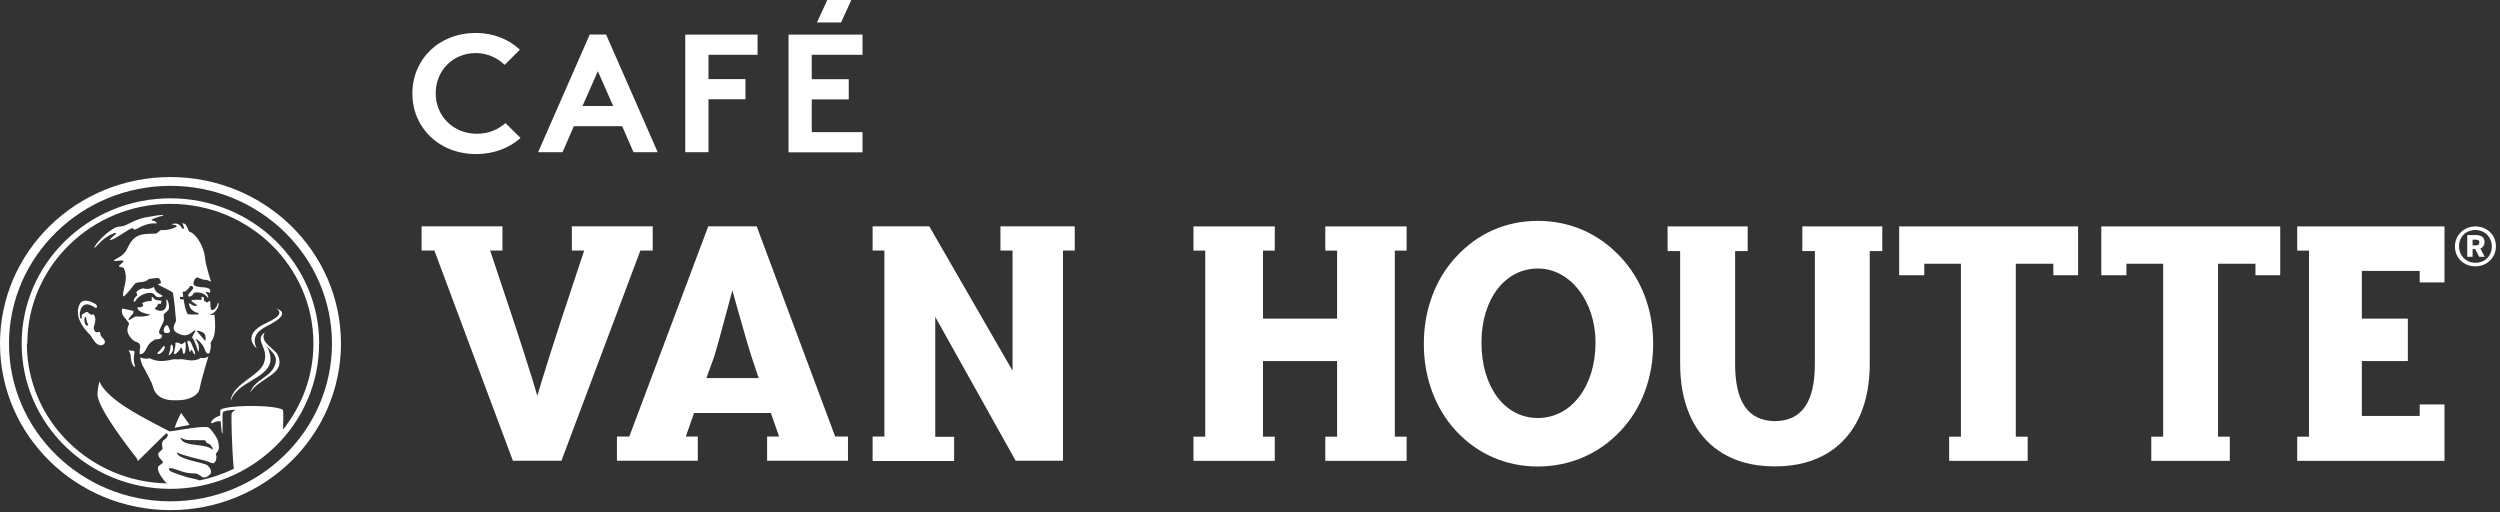
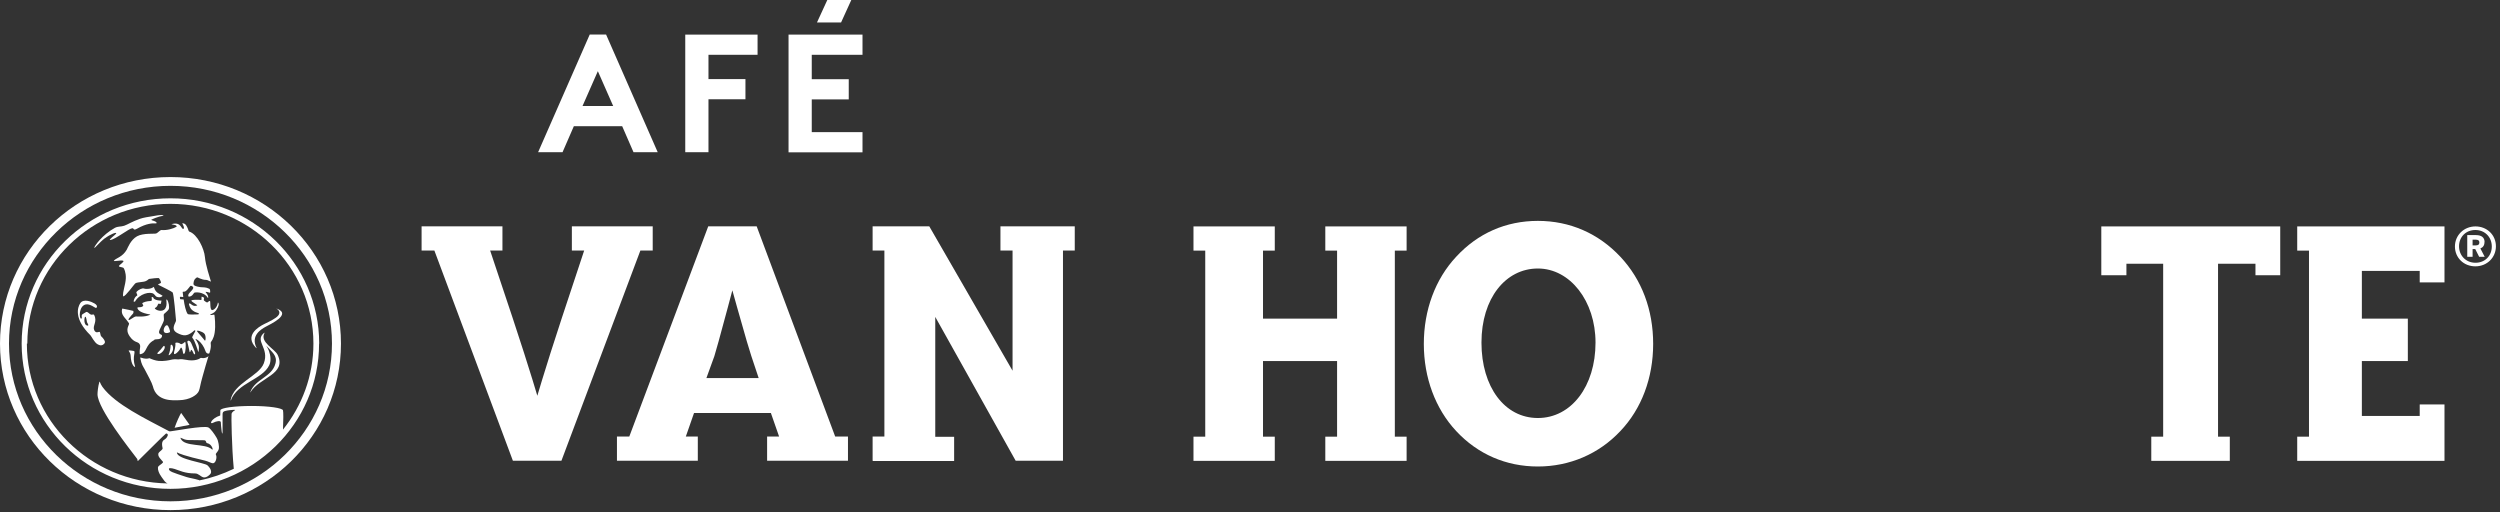
<svg xmlns="http://www.w3.org/2000/svg" width="283" height="58" viewBox="0 0 283 58" fill="none">
  <rect x="0" y="0" width="283" height="58" fill="#333333" stroke="none" />
  <path d="M17.45 38.464C17.625 38.366 17.915 38.439 18.128 38.341C18.329 38.243 18.342 38.046 18.342 38.01C18.38 37.801 17.802 37.936 18.078 37.309C18.204 37.015 18.418 36.646 18.531 36.339C18.619 36.106 18.468 35.676 18.568 35.541C18.619 35.467 19.034 35.185 19.109 34.976C19.184 34.78 19.122 34.178 18.895 33.908L18.82 33.932C18.82 33.932 18.996 34.78 18.556 35.074C18.116 35.381 17.387 34.952 17.55 34.865C17.789 34.743 17.827 34.583 17.877 34.46C17.927 34.337 17.99 34.362 18.116 34.411C18.216 34.448 18.254 34.227 18.279 34.03C17.625 34.03 17.336 33.809 17.336 33.65C17.336 33.65 17.336 33.638 17.324 33.638C17.299 33.638 17.236 33.638 17.173 33.638C17.173 33.638 17.16 33.638 17.16 33.65C17.173 33.736 17.211 33.92 17.16 34.03C17.16 34.055 17.135 34.067 17.11 34.067C16.544 34.092 16.293 34.202 16.104 34.313C16.104 34.448 16.293 34.559 16.18 34.657C15.903 34.902 15.476 34.657 15.564 34.915C15.714 35.332 16.481 35.516 17.009 35.602C17.009 35.602 17.022 35.627 16.972 35.639C16.419 35.909 15.539 35.824 15.4 35.824C15.149 35.824 14.658 36.315 14.558 36.216C14.495 36.143 14.709 35.885 14.885 35.688C14.985 35.578 15.073 35.504 15.098 35.431C15.124 35.369 15.098 35.283 15.098 35.197C14.797 35.123 14.319 35.013 13.892 34.939C13.866 34.939 13.854 34.939 13.829 34.939C13.803 35.087 13.778 35.209 13.791 35.258C13.791 35.75 14.306 36.118 14.596 36.585C14.709 36.781 14.08 37.224 14.696 38.095C15.212 38.82 15.589 38.648 15.777 38.918C15.979 39.213 15.777 39.385 15.815 40.048C15.815 40.122 15.865 40.097 15.916 40.085C16.67 39.95 16.406 39.041 17.45 38.501" fill="white" />
  <path d="M19.763 48.424L21.46 48.092L20.505 46.741C20.291 47.122 20.04 47.65 19.763 48.424Z" fill="white" />
  <path d="M15.074 39.717C14.998 39.717 14.521 39.606 14.571 39.717C14.609 39.79 14.772 39.987 14.785 40.22C14.822 41.424 15.35 41.682 15.288 41.461C14.898 40.294 15.489 39.729 15.074 39.717Z" fill="white" />
  <path d="M18.267 26.048C18.116 26.035 17.877 26.355 17.688 26.428C17.5 26.502 16.23 26.355 15.513 26.748C14.784 27.153 14.457 28.062 14.357 28.246C13.879 29.093 13.162 29.204 12.911 29.486C12.735 29.683 13.766 29.388 13.954 29.523C14.105 29.634 13.489 29.99 13.464 30.113C13.439 30.236 13.829 30.223 13.979 30.322C14.042 30.371 14.269 30.85 14.243 31.5C14.206 32.274 13.879 32.986 13.929 33.539C13.929 33.539 13.954 33.539 13.967 33.539C14.206 33.564 15.161 32.213 15.3 32.09C15.438 31.967 15.752 31.967 16.23 31.893C16.708 31.82 16.758 31.599 16.884 31.574C17.009 31.537 17.902 31.451 17.977 31.476C18.04 31.5 18.267 31.93 18.216 32.016C18.191 32.053 18.091 32.102 17.965 32.151C17.965 32.151 17.864 32.213 17.915 32.237C18.292 32.422 19.423 32.986 19.537 33.097C19.675 33.232 19.901 36.02 19.926 36.266C19.951 36.511 19.21 37.26 20.077 37.702C20.391 37.862 20.731 37.997 21.033 37.948C21.485 37.874 21.799 37.58 21.976 37.42C22.064 37.346 22.151 37.408 22.089 37.53C22.001 37.715 21.799 38.034 21.774 38.12C21.749 38.181 21.762 38.218 21.774 38.243C22.038 38.476 22.416 39.741 22.428 39.802C22.466 39.987 22.579 39.422 22.478 39.053C22.39 38.758 22.151 38.427 22.126 38.39C22.064 38.304 22.868 38.587 23.27 39.766C23.358 40.048 23.673 40.085 23.71 39.962C24 39.053 23.786 38.931 23.874 38.722C23.899 38.66 24.188 38.39 24.301 37.653C24.427 36.83 24.301 35.823 24.276 35.664C24.276 35.615 24.238 35.615 24.213 35.615C24.151 35.627 24.075 35.651 24.012 35.651C23.861 35.676 23.736 35.639 23.786 35.615C23.924 35.541 24.238 35.43 24.415 35.197C24.54 35.037 24.829 34.583 24.741 34.337C24.716 34.276 24.704 34.251 24.666 34.251C24.603 34.681 24.326 35.037 24.05 35.099C23.723 35.16 23.849 34.141 23.773 34.08C23.698 34.018 23.547 34.202 23.472 34.239C23.409 34.264 23.17 34.092 23.094 34.018C23.082 34.006 23.069 33.981 23.069 33.957C23.069 33.883 23.107 33.748 23.107 33.723C23.107 33.687 22.818 33.539 22.818 33.6C22.818 33.65 22.818 33.834 22.805 33.92C22.805 33.944 22.78 33.957 22.768 33.957C22.478 33.92 21.661 33.908 21.661 34.03C21.661 34.178 22.428 34.534 22.315 34.583C22.239 34.608 22.038 34.669 21.85 34.583C21.737 34.534 21.649 34.448 21.561 34.386C21.435 34.288 21.36 34.386 21.397 34.46C21.435 34.559 21.473 34.89 21.812 35.148C22.038 35.332 22.277 35.381 22.441 35.443C22.579 35.492 22.503 35.59 22.416 35.59C22.101 35.615 21.309 35.627 21.246 35.541C21.033 35.258 20.882 34.522 20.794 33.92C20.794 33.908 20.794 33.895 20.756 33.895C20.593 33.871 20.404 33.895 20.391 33.858C20.379 33.822 20.341 33.6 20.391 33.6C20.454 33.6 20.618 33.6 20.731 33.625C20.743 33.625 20.743 33.625 20.743 33.6C20.706 33.343 20.693 33.146 20.681 33.072C20.668 32.986 20.857 33.048 20.97 32.986C21.133 32.901 21.322 32.667 21.535 32.385C21.611 32.286 21.913 32.434 21.875 32.606C21.837 32.802 21.485 33.085 21.372 33.257C21.297 33.367 21.271 33.588 21.397 33.576C21.724 33.576 21.9 33.257 21.963 33.158C22.026 33.06 23.069 32.986 23.522 33.711C23.572 33.797 23.597 33.625 23.522 33.441C23.472 33.294 23.27 33.085 23.27 33.06C23.27 32.999 23.635 33.085 23.748 33.134C23.824 33.158 23.811 32.753 23.698 32.692C23.283 32.483 23.044 32.544 22.717 32.508C22.277 32.446 21.913 32.36 21.9 32.139C21.9 32.041 21.925 31.82 22.026 31.648C22.101 31.525 22.252 31.439 22.29 31.402C22.353 31.341 22.768 31.685 23.346 31.685C23.484 31.685 23.648 31.808 23.799 31.844C23.824 31.844 23.861 31.869 23.887 31.893C23.748 31.402 23.283 30.064 23.195 29.081C23.12 28.197 22.365 26.514 21.41 26.207C21.334 26.183 21.297 25.863 21.133 25.606C21.045 25.446 20.945 25.286 20.655 25.262C20.593 25.262 20.756 25.483 20.806 25.679C20.831 25.778 20.844 25.863 20.769 25.9C20.517 26.035 20.542 25.053 19.436 25.372C19.348 25.397 19.687 25.421 19.876 25.495C19.989 25.544 20.027 25.63 19.977 25.667C19.675 25.863 18.883 26.109 18.254 26.035M23.12 37.752C23.358 37.985 23.283 38.709 23.17 38.538C23.057 38.365 22.39 37.641 22.302 37.494C22.214 37.334 22.893 37.518 23.12 37.752Z" fill="white" />
  <path d="M29.042 39.385C28.338 37.973 29.582 37.261 30.073 36.99C30.525 36.732 33.115 35.578 31.305 34.927C31.267 34.915 31.267 34.927 31.305 34.939C31.669 35.16 31.732 35.455 31.456 35.762C31.204 36.045 30.639 36.327 29.909 36.683C29.218 37.027 27.621 37.997 29.004 39.397C29.042 39.434 29.067 39.41 29.042 39.373" fill="white" />
  <path d="M26.138 45.317C26.817 43.376 29.708 42.959 30.475 41.35C30.714 40.859 30.626 40.232 30.45 39.741C30.362 39.483 30.224 39.299 30.136 39.127C30.136 39.115 30.136 39.102 30.136 39.127C30.764 39.839 31.431 40.245 31.179 41.153C30.777 42.701 28.904 42.873 28.338 44.371C28.313 44.457 28.325 44.457 28.363 44.383C29.381 42.725 32.474 42.381 31.431 40.171C31.104 39.483 29.394 38.746 29.934 37.715C29.96 37.666 29.934 37.641 29.897 37.678C28.765 38.611 30.538 39.373 29.859 41.141C29.306 42.59 26.439 43.376 26.1 45.304C26.1 45.353 26.1 45.353 26.125 45.304" fill="white" />
  <path d="M22.768 40.515C22.768 40.515 22.731 40.515 22.718 40.515C22.605 40.601 22.089 40.945 21.021 40.724C20.769 40.674 20.505 40.625 20.191 40.687C19.776 40.65 19.587 40.674 19.374 40.724C19.185 40.773 18.557 40.908 17.978 40.859C17.563 40.822 17.174 40.662 16.96 40.564C16.922 40.552 16.884 40.539 16.847 40.564C16.734 40.601 16.432 40.662 15.942 40.478C15.891 40.453 15.866 40.478 15.879 40.527C16.004 41.264 16.206 41.485 16.356 41.767C16.709 42.431 17.211 43.352 17.299 43.708C17.714 45.501 19.625 45.317 20.266 45.304C21.498 45.28 22.341 44.703 22.517 44.248C22.643 43.929 22.668 43.524 22.932 42.615C23.133 41.878 23.397 40.981 23.598 40.318C23.598 40.306 23.598 40.294 23.598 40.306C23.435 40.502 23.032 40.589 22.794 40.515" fill="white" />
  <path d="M15.098 34.129L15.274 34.153C15.777 33.244 16.997 32.962 17.399 33.269C17.625 33.441 17.575 33.637 18.028 33.65C18.204 33.65 18.329 33.576 18.405 33.49L18.38 33.465C18.191 33.318 17.902 33.232 17.726 33.048C17.55 32.876 17.462 32.63 17.412 32.471C17.11 32.704 16.607 32.765 16.267 32.655C16.129 32.606 15.702 32.753 15.45 33.048C15.375 33.146 15.626 33.404 15.513 33.465C15.174 33.662 15.123 34.129 15.123 34.129" fill="white" />
  <path d="M21.599 39.667C21.612 39.569 21.725 39.52 21.926 40.024C21.976 40.147 22.102 40.159 22.089 39.962C22.089 39.864 21.712 38.968 21.649 38.845C21.423 38.39 21.172 38.599 21.209 38.722C21.272 38.943 21.436 39.68 21.461 39.815C21.486 39.95 21.587 39.766 21.599 39.655" fill="white" />
  <path d="M11.855 38.808C11.981 38.648 11.617 38.206 11.491 38.108C11.302 37.96 11.403 37.506 11.214 37.567C11.114 37.592 10.825 37.739 10.661 37.359C10.447 36.88 11.051 36.425 10.661 35.664C10.586 35.517 10.422 35.664 10.296 35.615C10.07 35.529 9.919 35.222 9.731 35.332C9.668 35.369 9.504 35.48 9.366 35.553C9.291 35.59 9.228 35.701 9.253 35.836C9.278 35.946 9.278 36.057 9.19 36.069C8.939 36.094 8.901 34.632 9.718 34.46C10.183 34.362 10.787 34.878 10.862 34.866C10.938 34.866 11.151 34.62 10.699 34.35C10.372 34.153 9.442 33.76 9.077 34.337C8.788 34.78 8.335 36.094 10.234 37.948C10.347 38.059 10.674 38.759 11.038 38.967C11.239 39.078 11.566 39.238 11.868 38.82M9.907 36.855C9.442 36.831 9.53 35.922 9.643 35.86C9.756 35.774 9.831 36.388 9.844 36.462C9.869 36.536 10.12 36.88 9.907 36.867" fill="white" />
  <path d="M18.922 36.818C18.683 36.757 18.381 37.395 18.607 37.617C18.783 37.788 19.211 37.666 19.248 37.567C19.273 37.469 19.085 36.867 18.922 36.818Z" fill="white" />
  <path d="M19.587 39.545C19.65 39.029 19.311 38.894 19.311 39.139C19.311 39.385 19.21 39.888 19.11 40.109C18.971 40.404 19.537 39.999 19.587 39.557" fill="white" />
  <path d="M18.481 39.213C18.356 39.385 18.029 39.766 17.853 39.925C17.689 40.073 18.016 40.22 18.406 39.802C18.821 39.348 18.62 39.016 18.481 39.213Z" fill="white" />
  <path d="M11.869 26.981C12.497 26.502 13.239 26.232 13.151 26.428C13.088 26.576 12.196 27.19 12.485 27.165C13.05 27.116 14.559 25.888 14.961 25.839C15.2 25.814 15.05 26.146 15.515 25.888C16.571 25.286 17.275 25.262 17.627 25.286C17.803 25.299 17.753 25.163 17.564 25.065C17.363 24.967 17.011 24.918 17.162 24.857C17.212 24.832 17.828 24.525 18.494 24.414C18.57 24.414 18.457 24.341 18.293 24.341C17.903 24.341 17.614 24.427 17.262 24.476C16.822 24.549 16.256 24.623 15.841 24.77C14.987 25.065 14.421 25.434 14.056 25.556C13.641 25.692 13.377 25.593 12.988 25.802C11.579 26.576 10.662 27.878 10.674 28.049C10.674 28.185 11.215 27.472 11.869 26.969" fill="white" />
  <path d="M20.379 39.508C20.505 39.213 20.58 39.397 20.631 39.545C20.681 39.692 20.694 39.827 20.719 39.95C20.744 40.085 20.832 40.085 20.895 39.999C21.008 39.852 21.083 38.98 20.97 38.71C20.945 38.648 20.807 38.882 20.555 38.955C20.467 38.98 20.404 38.894 20.279 38.833C20.09 38.759 19.839 38.759 19.851 38.857C19.901 39.213 19.713 39.778 19.7 39.876C19.6 40.429 20.291 39.729 20.379 39.508Z" fill="white" />
  <path d="M19.299 20.042C8.637 20.042 0 28.479 0 38.894C0 49.308 8.637 57.745 19.299 57.745C29.96 57.745 38.597 49.308 38.597 38.894C38.597 28.479 29.96 20.042 19.299 20.042ZM19.299 56.75C9.216 56.75 1.018 48.743 1.018 38.894C1.018 29.044 9.216 21.037 19.299 21.037C29.381 21.037 37.579 29.044 37.579 38.894C37.579 48.743 29.381 56.75 19.299 56.75Z" fill="white" />
  <path d="M36.133 38.894C36.133 29.806 28.589 22.449 19.298 22.449C10.007 22.449 2.451 29.806 2.451 38.894C2.451 47.981 9.995 55.338 19.286 55.338C28.577 55.338 36.12 47.981 36.12 38.894M3.093 38.894C3.093 30.174 10.359 23.076 19.286 23.076C28.212 23.076 35.479 30.174 35.479 38.894C35.479 42.566 34.184 45.943 32.034 48.632C32.084 47.552 32.084 46.643 32.034 46.446C31.959 46.188 30.45 45.955 28.489 45.955C26.527 45.955 24.956 46.176 24.943 46.446C24.943 46.569 24.931 46.839 24.931 47.011C24.931 47.036 24.905 47.048 24.868 47.06C24.503 47.171 24.076 47.429 23.912 47.748C23.824 47.92 23.975 47.945 24.151 47.846C24.44 47.687 24.968 47.576 24.994 47.785C24.994 47.908 25.044 48.497 25.094 48.841C25.132 49.099 25.195 49.21 25.195 48.853C25.195 48.043 25.195 47.159 25.195 46.913C25.195 46.655 25.258 46.581 25.547 46.508C25.761 46.446 26.364 46.385 26.578 46.397C26.64 46.397 26.615 46.446 26.59 46.446C26.465 46.52 26.263 46.643 26.213 46.839C26.175 47.011 26.226 50.597 26.465 53.066C25.245 53.655 23.938 54.11 22.567 54.38C22.555 54.368 22.529 54.343 22.517 54.343C21.913 54.159 21.536 54.134 21.109 53.999C19.5 53.471 19.11 53.361 19.122 53.066C19.122 52.968 19.374 52.968 19.776 53.09C20.329 53.262 20.908 53.594 22.089 53.594C22.479 53.594 22.693 53.95 23.032 54.036C23.372 54.122 23.824 53.704 23.875 53.557C23.925 53.397 23.925 53.103 23.497 52.685C23.158 52.366 20.141 52.022 20.027 51.261C20.027 51.248 20.027 51.199 20.065 51.224C20.229 51.322 20.87 51.604 23.221 52.145C23.535 52.218 23.925 52.44 24.088 52.44C24.453 52.452 24.579 51.715 24.453 51.506C24.327 51.297 24.704 51.211 24.78 50.757C24.805 50.597 24.755 49.959 24.528 49.566C24.302 49.173 23.849 48.522 23.585 48.387C23.07 48.141 19.562 48.817 19.273 48.829C19.273 48.829 19.248 48.829 19.235 48.829C19.21 48.829 19.173 48.829 19.147 48.817C16.444 47.38 13.062 45.783 11.604 43.806C11.466 43.609 11.378 43.425 11.315 43.266C11.29 43.167 11.265 43.18 11.239 43.266C11.101 43.732 11.038 44.371 11.038 44.641C11.063 46.274 14.747 50.917 15.539 51.961C15.552 51.985 15.564 52.047 15.577 52.145C15.577 52.206 15.589 52.206 15.64 52.157C16.771 51.052 18.594 49.21 18.783 49.087C18.883 49.025 19.022 49.16 18.997 49.259C18.959 49.406 18.846 49.615 18.682 49.713C18.468 49.848 18.23 49.996 18.406 50.732C18.443 50.892 18.104 51.076 17.991 51.224C17.689 51.604 18.355 52.12 18.443 52.267C18.531 52.415 18.091 52.611 17.941 52.783C17.802 52.943 17.903 53.336 18.079 53.668C18.242 53.962 18.33 54.036 18.531 54.331C18.531 54.331 18.72 54.65 18.984 54.724C10.171 54.589 3.042 47.552 3.042 38.906M21.285 49.811C21.624 49.836 22.806 49.811 23.108 49.836C23.409 49.861 23.259 50.131 23.46 50.167C24.013 50.266 24.189 51.052 24 50.88C23.259 50.143 20.895 50.634 20.455 49.652C20.329 49.369 20.643 49.775 21.285 49.811Z" fill="white" />
  <path d="M237.868 31.157H240.71V29.855H244.871V49.431H243.526V52.169H252.414V49.431H251.082V29.855H255.319V31.157H258.122V25.63H237.868V31.157Z" fill="white" />
  <path d="M150.025 28.369H151.358V36.069H142.972V28.369H144.305V25.63H142.419H135.102V28.369H136.434V49.431H135.102V52.169H142.419H144.305V49.431H142.972V40.871H151.358V49.431H150.025V52.169H159.228V49.431H157.895V28.369H159.228V25.63H150.025V28.369Z" fill="white" />
-   <path d="M205.443 25.63H204.023V28.418H205.443V41.215C205.443 45.526 203.96 47.638 200.93 47.675C197.9 47.638 196.416 45.526 196.416 41.215V28.418H197.837V25.63H188.772V28.418H190.193V41.178C190.193 45.464 191.589 48.731 194.103 50.696C194.128 50.708 194.141 50.733 194.166 50.745C194.191 50.77 194.229 50.794 194.254 50.806C195.989 52.108 198.227 52.796 200.905 52.796C200.905 52.796 200.917 52.796 200.93 52.796C200.93 52.796 200.942 52.796 200.955 52.796C203.633 52.796 205.871 52.096 207.606 50.806C207.631 50.782 207.669 50.757 207.694 50.745C207.719 50.733 207.732 50.708 207.744 50.696C210.271 48.731 211.654 45.464 211.654 41.178V28.418H213.075V25.63H205.431H205.443Z" fill="white" />
-   <path d="M214.986 31.157H217.827V29.855H221.976V49.431H220.644V52.169H229.532V49.431H228.187V29.855H232.436V31.157H235.24V25.63H214.986V31.157Z" fill="white" />
  <path d="M174.088 25.004C170.48 25.004 167.287 26.404 164.835 29.069C162.471 31.599 161.177 35.099 161.177 38.931C161.177 42.763 162.484 46.263 164.835 48.792C167.287 51.42 170.493 52.808 174.088 52.808C177.684 52.808 181.003 51.384 183.429 48.792C185.818 46.287 187.138 42.787 187.138 38.931C187.138 35.075 185.856 31.66 183.429 29.069C180.94 26.416 177.709 25.004 174.088 25.004ZM174.088 47.319C170.329 47.319 167.702 43.806 167.702 38.783C167.702 33.761 170.442 30.395 174.088 30.395C177.734 30.395 180.613 34.08 180.613 38.783C180.613 43.72 177.873 47.319 174.088 47.319Z" fill="white" />
  <path d="M260.045 28.369H261.378V49.431H260.045V52.169H276.716V45.783H273.912V47.085H267.362V40.871H272.567V36.069H267.362V30.666H273.912V31.967H276.716V25.63H260.045V28.369Z" fill="white" />
  <path d="M281.255 27.411C281.255 26.871 280.89 26.613 280.274 26.613H279.293V29.069H279.897V28.197H280.199L280.639 29.069H281.267L280.777 28.123C281.054 28.013 281.242 27.804 281.242 27.411M280.236 27.78H279.897V27.129H280.236C280.526 27.129 280.664 27.227 280.664 27.448C280.664 27.681 280.526 27.78 280.236 27.78Z" fill="white" />
  <path d="M280.224 25.63C278.917 25.63 277.898 26.625 277.898 27.902C277.898 29.18 278.892 30.15 280.212 30.15C281.532 30.15 282.538 29.155 282.538 27.878C282.538 26.601 281.532 25.63 280.224 25.63ZM280.224 29.744C279.156 29.744 278.364 28.946 278.364 27.878C278.364 26.809 279.143 26.036 280.212 26.036C281.28 26.036 282.072 26.834 282.072 27.902C282.072 28.971 281.293 29.744 280.224 29.744Z" fill="white" />
  <path d="M73.887 28.357V25.618H64.735V28.357H66.13C64.747 32.483 62.334 39.778 61.365 43.008L60.825 44.801L60.284 43.008C59.266 39.655 56.902 32.557 55.482 28.357H56.877V25.618H47.724V28.357H49.17L58.059 52.157H63.553L72.492 28.357H73.887Z" fill="white" />
  <path d="M85.668 25.618H80.174L71.235 49.419H69.839V52.157H78.992V49.419H77.634L78.564 46.754H87.265L88.195 49.419H86.837V52.157H95.99V49.419H94.544L85.655 25.618H85.668ZM79.96 42.811L80.865 40.318C81.016 39.864 81.494 38.12 82.374 34.853L82.902 32.864L83.455 34.841C84.398 38.194 84.888 39.839 85.039 40.269L85.882 42.799H79.96V42.811Z" fill="white" />
  <path d="M113.251 25.618V28.357H114.621V41.964L105.192 25.618H98.78V28.357H100.113V49.419H98.78V52.157H98.805V52.182H108.008V49.443H105.871V35.873L114.974 52.157H120.329V49.419V28.357H121.662V25.618H114.621H113.251Z" fill="white" />
  <path d="M65.942 11.999H69.412L67.677 8.057L65.942 11.999ZM60.913 17.23L66.759 3.906H68.607L74.453 17.23H71.713L70.43 14.283H64.961L63.679 17.23H60.938H60.913Z" fill="white" />
  <path d="M80.199 6.202V8.953H84.385V11.237H80.199V17.23H77.571V3.918H85.756V6.202H80.199Z" fill="white" />
  <path d="M96.367 0L95.21 2.542H92.482L93.651 0H96.379H96.367ZM91.891 6.202V8.965H96.078V11.249H91.891V14.958H97.636V17.242H89.263V3.918H97.636V6.202H91.891Z" fill="white" />
-   <path d="M57.228 13.927C56.436 14.627 55.355 15.143 53.972 15.143C51.345 15.143 49.321 13.165 49.321 10.574C49.321 7.983 51.269 6.006 53.859 6.006C55.179 6.006 56.311 6.558 57.128 7.344L58.85 5.625C57.618 4.47 55.896 3.734 53.872 3.734C49.622 3.734 46.68 6.755 46.68 10.586C46.68 14.418 49.66 17.439 53.909 17.439C55.971 17.439 57.694 16.715 58.926 15.621L57.228 13.939V13.927Z" fill="white" />
</svg>